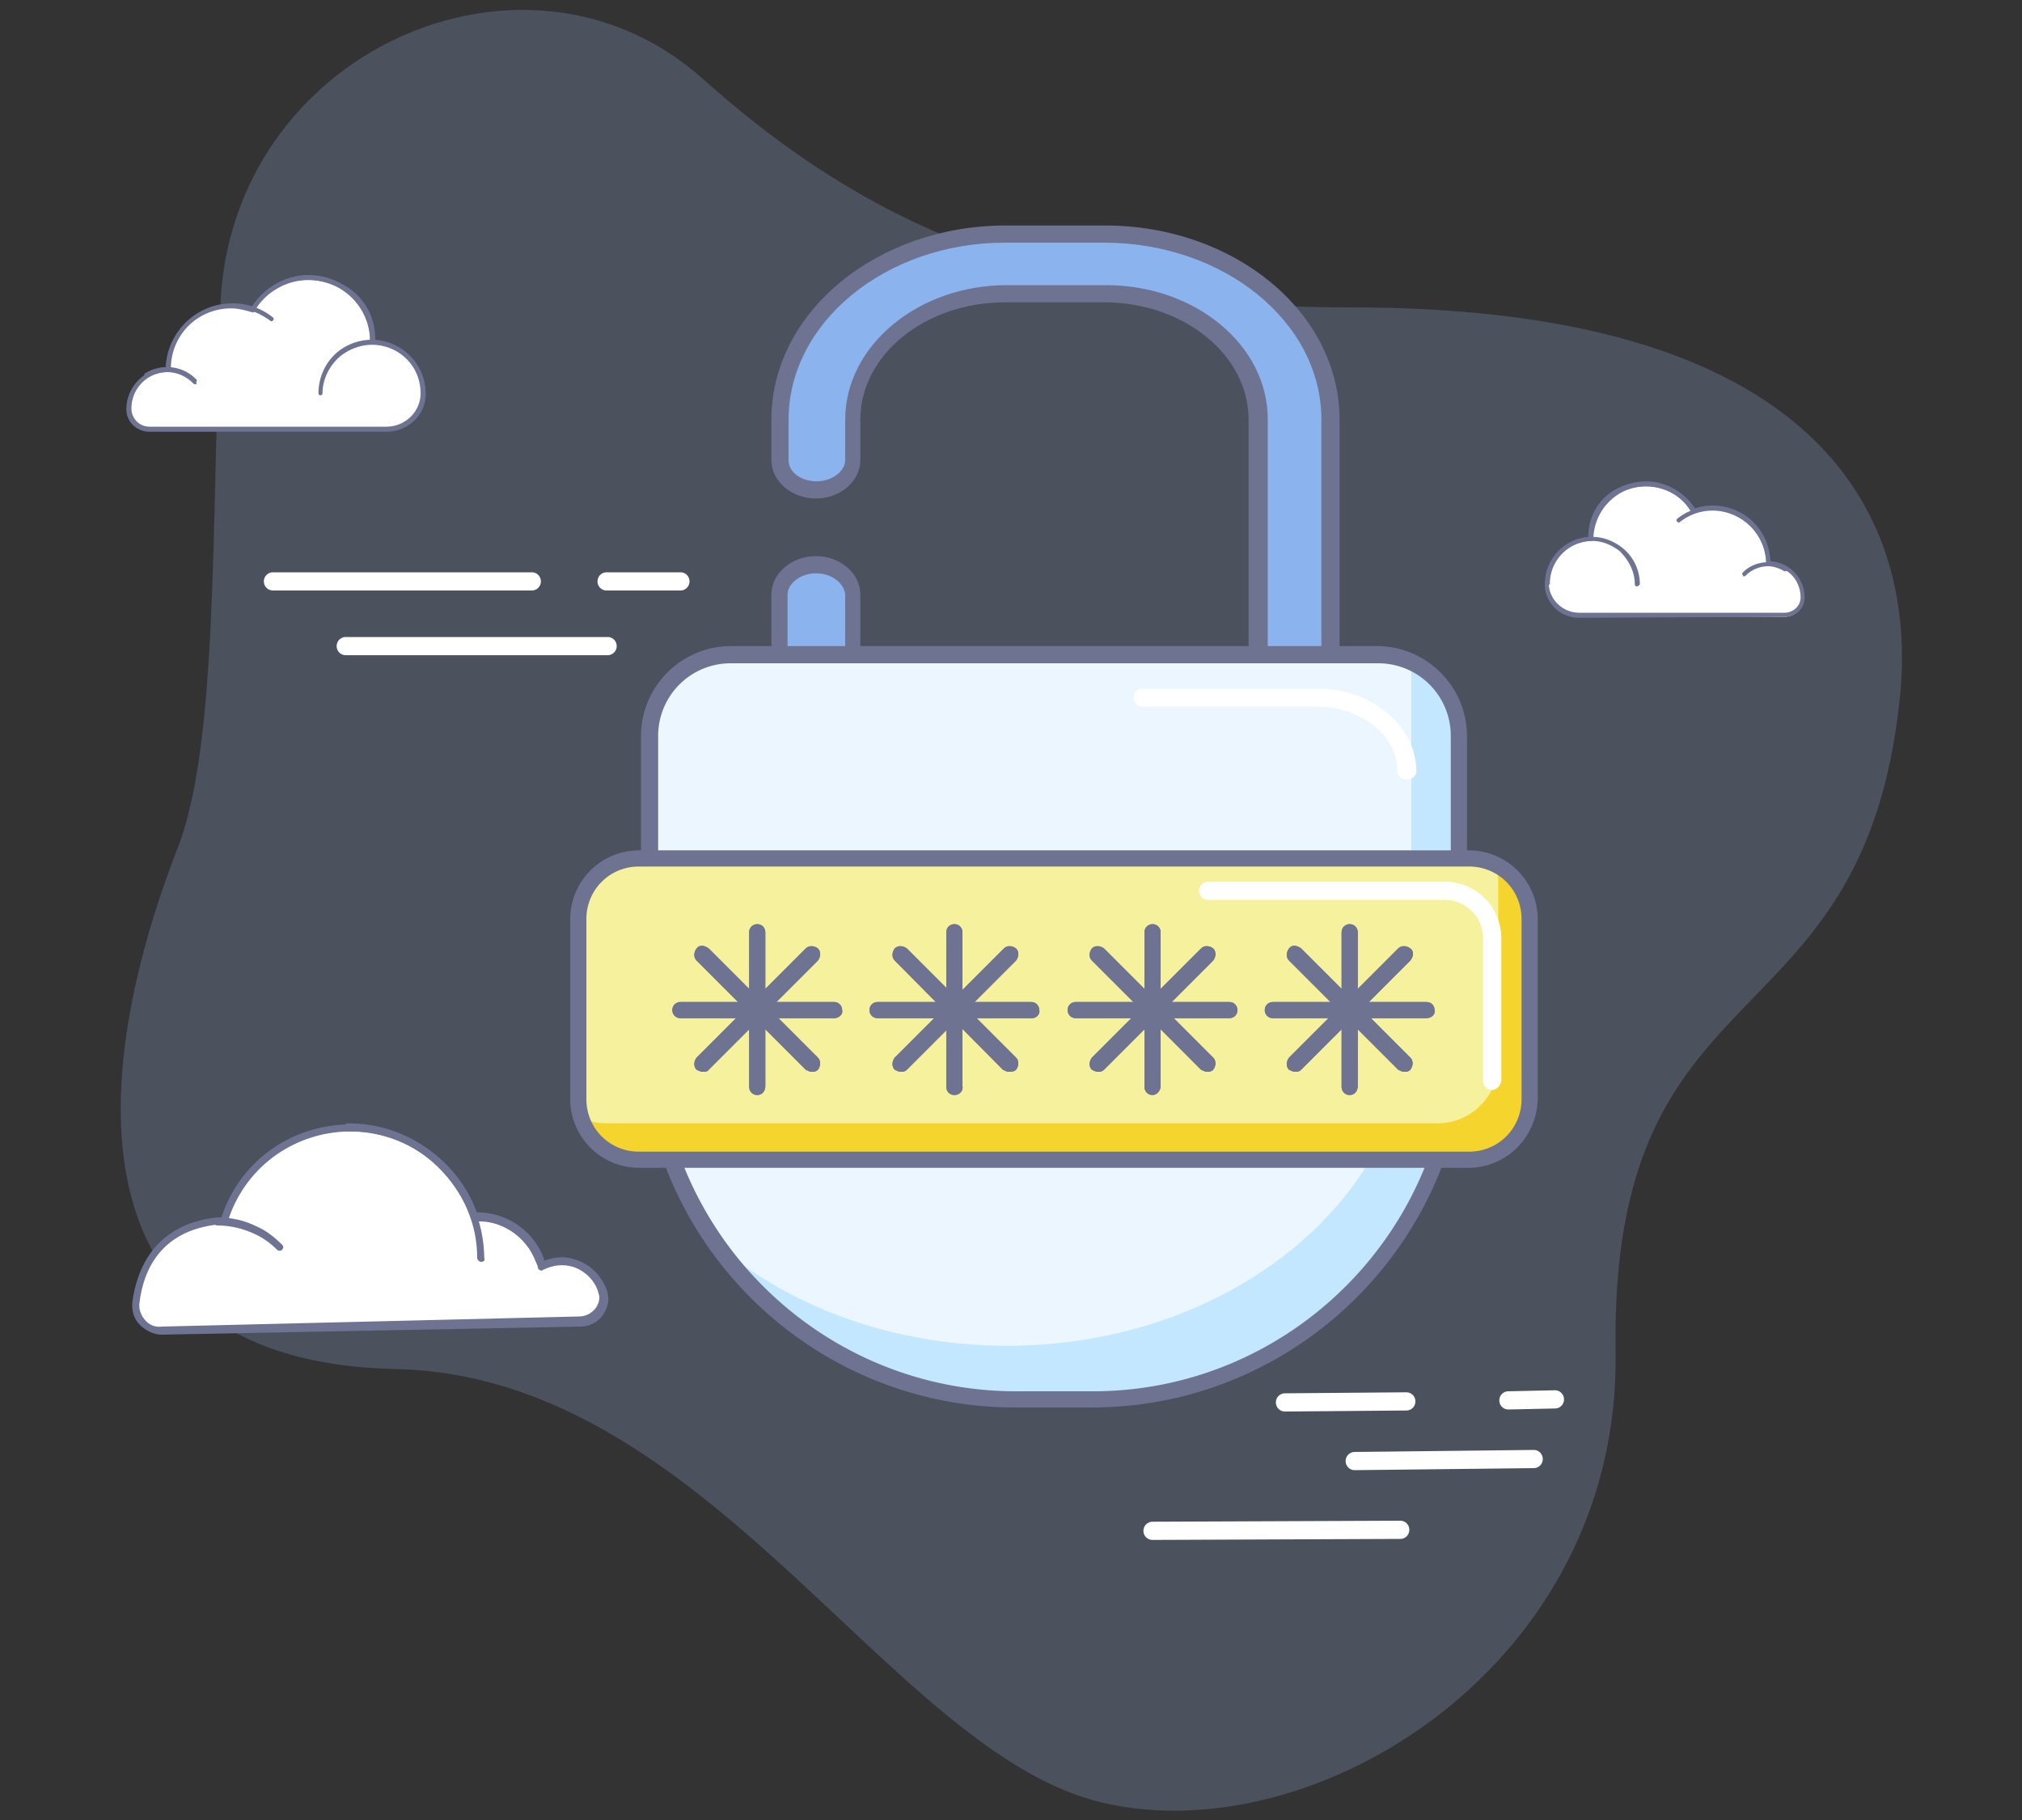
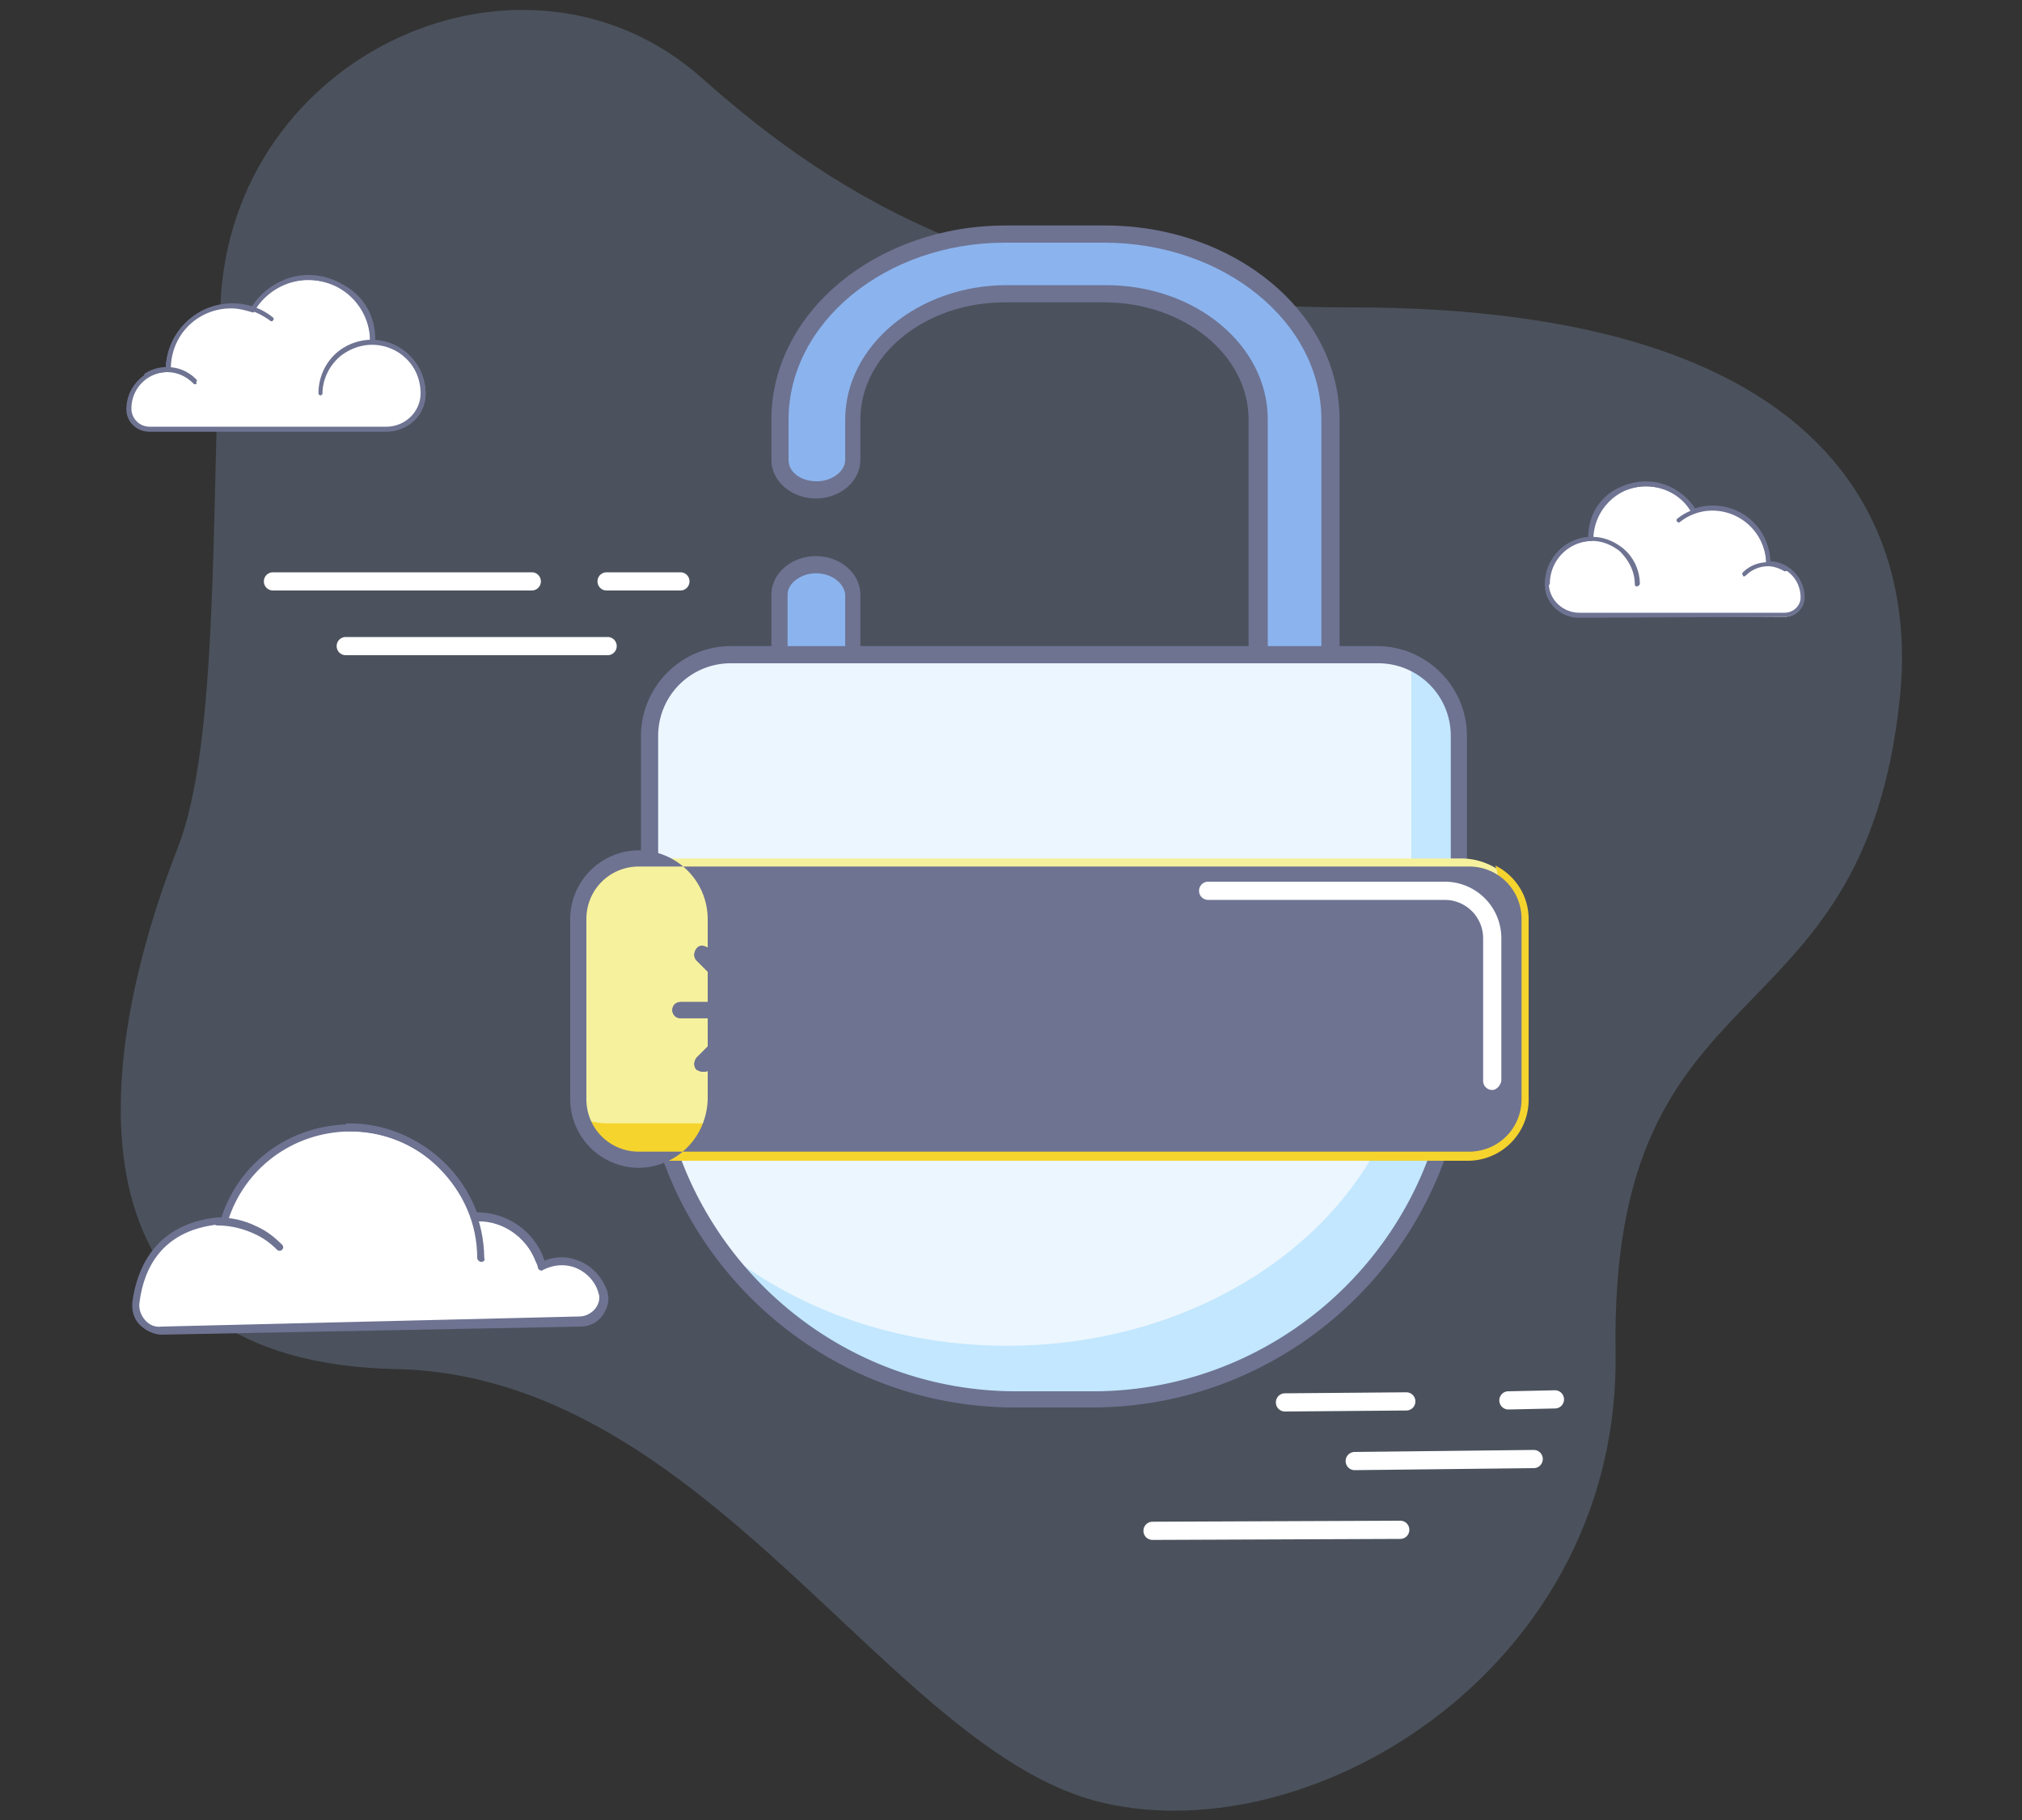
<svg xmlns="http://www.w3.org/2000/svg" xmlns:xlink="http://www.w3.org/1999/xlink" viewBox="0 0 200 180">
  <rect x="0" y="0" width="200" height="180" fill="#333333" stroke="none" />
  <path d="M69.4 7.7C51.9-7.8 22.8 5.1 21.8 30.2c-.9 21.6-.2 43.3-4.2 53.6-9.2 23.6-10.4 50.9 21.5 51.6 31 .6 48.9 38 70 42.9s51.2-13.7 50.7-44.6c-.6-38.9 24.4-29.7 28.1-64.5 1.7-15.7-5.1-38.9-54.6-38.8-32.8 0-50.2-10.5-63.9-22.7z" opacity=".25" fill="#94b3de" />
  <path d="M52.6 58.4H27c-.5 0-.9-.4-.9-.9s.4-.9.9-.9h25.6c.5 0 .9.4.9.9s-.4.9-.9.9zm7.5 6.4H34.2c-.5 0-.9-.4-.9-.9s.4-.9.9-.9h25.9c.5 0 .9.4.9.9s-.4.9-.9.9zm7.2-6.4H60c-.5 0-.9-.4-.9-.9s.4-.9.9-.9h7.3c.5 0 .9.4.9.9s-.4.9-.9.9zm59.8 81.2c-.5 0-.9-.4-.9-.9s.4-.9.9-.9l12-.1c.5 0 .9.4.9.9s-.4.9-.9.9l-12 .1h0zM114 152.3c-.5 0-.9-.4-.9-.9s.4-.9.9-.9l24.5-.1c.5 0 .9.4.9.9s-.4.9-.9.9l-24.5.1zm20-6.9c-.5 0-.9-.4-.9-.9s.4-.9.9-.9l17.7-.2c.5 0 .9.4.9.9s-.4.9-.9.9l-17.7.2zm15.2-6c-.5 0-.9-.4-.9-.9s.4-.9.9-.9l4.6-.1c.5 0 .9.4.9.9s-.4.9-.9.9l-4.6.1zm-89.6-11.6c-.4-1.4-1.5-2.5-2.8-3-1.2-.4-2.3-.2-3.3.3-.8-2.8-3.4-4.9-6.4-4.8h-.2c-1.8-5.2-6.7-8.9-12.4-8.8-5.8.1-10.7 3.9-12.3 9.2-.2 0-.4-.1-.6-.1-6 .7-7.7 5-8.1 8-.2 1.6 1.1 2.9 2.6 2.9l41.3-1a2.13 2.13 0 0 0 2.2-2.7z" fill="#fff" />
  <g fill="#6e7392">
    <path d="M16 132c-.8 0-1.6-.4-2.2-1s-.8-1.5-.7-2.3c.4-2.8 1.9-7.6 8.4-8.3h.4c1.8-5.5 6.8-9.1 12.6-9.2h.1c5.6 0 10.7 3.5 12.6 8.8 3 0 5.6 1.9 6.6 4.7 1-.4 2.1-.5 3.2-.1 1.5.5 2.6 1.7 3.1 3.2v.1c.2.7 0 1.5-.5 2.2s-1.3 1.1-2.2 1.1L16 132h0zm5.6-10.9c-5.7.6-7.4 4.5-7.8 7.7-.1.6.1 1.2.5 1.7s1 .8 1.7.7l41.3-1c.6 0 1.2-.3 1.6-.8.3-.4.5-1 .3-1.5l.4-.1-.4.1c-.3-1.2-1.3-2.2-2.5-2.6-1-.3-2-.2-3 .3-.1.1-.2.1-.3 0-.1 0-.2-.1-.2-.3-.8-2.7-3.3-4.6-6-4.5H47c-.2 0-.3-.1-.4-.3-1.7-5.1-6.5-8.6-12-8.6h-.1c-5.6.1-10.4 3.7-12 9-.1.2-.2.3-.4.3h-.3c0-.1-.1-.1-.2-.1z" />
    <path d="M27.7 123.7c-.1 0-.2 0-.3-.1-.7-.7-1.4-1.2-2.3-1.6-1.1-.5-2.3-.8-3.6-.8-.2 0-.4-.2-.4-.4s.2-.4.4-.4c1.4 0 2.7.3 3.9.9.9.4 1.7 1 2.5 1.8.2.2.1.4 0 .5 0 0-.1.1-.2.1zm25.7 1.4c-.2 0-.3-.1-.4-.3-.9-2.5-3.3-4.1-5.9-4.1-.2 0-.4-.2-.4-.4s.2-.4.4-.4h.1c2.9 0 5.6 1.8 6.6 4.6.1.2 0 .4-.2.5-.1.1-.1.1-.2.1z" />
    <path d="M47.6 124.8c-.2 0-.4-.2-.4-.4 0-3.4-1.4-6.5-3.8-8.9s-5.6-3.7-9-3.6c-.2 0-.4-.2-.4-.4s.2-.4.4-.4h.1c7.3 0 13.3 5.9 13.4 13.3.1.3-.1.4-.3.4z" />
  </g>
  <path d="M156.2 60.9c-1.7 0-3.2-1.4-3.2-3.1 0-2.4 1.9-4.4 4.3-4.4h0a5.1 5.1 0 0 1 2.8-4.8c3.1-1.5 6.1-.3 7.5 2.1.6-.2 1.2-.3 1.8-.3 3 0 5.5 2.5 5.5 5.5a3.37 3.37 0 0 1 3.4 3.4c0 1-.8 1.7-1.8 1.7l-20.3-.1z" fill="#fff" />
  <g fill="#6e7392">
    <path d="M172.5 57c-.1 0-.1 0-.1-.1-.1-.1-.1-.2 0-.3.7-.7 1.6-1 2.5-1 .7 0 1.3.2 1.8.5.1.1.1.2.1.3-.1.1-.2.1-.3.1-.5-.3-1.1-.5-1.6-.5-.8 0-1.6.3-2.2.9-.1.1-.1.1-.2.1z" />
    <path d="M156.2 61.1h0c-1.9 0-3.4-1.5-3.4-3.3 0-2.5 1.9-4.5 4.3-4.7 0-2.1 1.1-3.9 2.9-4.8 3.2-1.6 6.3-.2 7.6 2 .6-.2 1.2-.3 1.8-.3 3.1 0 5.6 2.4 5.7 5.5 1.9.1 3.4 1.7 3.4 3.6 0 1.1-.9 1.9-2 1.9l-20.3.1zm6.6-13c-.8 0-1.7.2-2.6.6-1.7.8-2.8 2.7-2.7 4.6v.2h-.2c-2.3.1-4.1 1.9-4.1 4.2 0 1.6 1.4 2.9 3 2.9h20.3c.9 0 1.6-.7 1.6-1.5 0-1.8-1.4-3.2-3.2-3.2h-.2v-.2a5.34 5.34 0 0 0-5.3-5.3c-.6 0-1.2.1-1.8.3l-.2.1-.1-.1c-.8-1.5-2.5-2.6-4.5-2.6z" />
    <path d="M161.9 58c-.1 0-.2-.1-.2-.2 0-1.3-.6-2.4-1.5-3.3-.8-.6-1.7-1-2.7-1a4.23 4.23 0 0 0-4.2 4.2c0 .1-.1.2-.2.2s-.2-.1-.2-.2c0-2.6 2.1-4.6 4.6-4.6 1.1 0 2.1.4 3 1.1a4.6 4.6 0 0 1 1.7 3.6c-.1.1-.2.2-.3.2zm13-2c-.1 0-.2-.1-.2-.2a5.34 5.34 0 0 0-5.3-5.3c-1.2 0-2.3.4-3.2 1.1-.1.1-.2.1-.3 0s-.1-.2 0-.3c1-.8 2.2-1.2 3.5-1.2 3.1 0 5.7 2.6 5.7 5.7 0 .1-.1.2-.2.2z" />
    <path d="M157.6 53.4h-.4c0-3.1 2.6-5.7 5.7-5.7 2 0 3.9 1.1 4.9 2.8l-.4.2c-.9-1.6-2.7-2.6-4.6-2.6-2.9 0-5.2 2.4-5.2 5.3z" />
  </g>
  <path d="M38.2 42.5c2 0 3.7-1.6 3.7-3.5 0-2.8-2.2-5-5-5.1h0c.1-2.3-1.1-4.6-3.2-5.6-3.5-1.7-7-.3-8.6 2.4-.7-.2-1.4-.4-2.1-.4-3.5 0-6.3 2.8-6.3 6.3-2.1 0-3.9 1.7-3.9 3.9 0 1.1 1 2 2.1 2h23.3z" fill="#fff" />
  <g fill="#6e7392">
    <path d="M19.3 38c-.1 0-.1 0-.2-.1-.7-.7-1.6-1.1-2.6-1.1-.7 0-1.3.2-1.9.5-.1.1-.3 0-.3-.1-.1-.1 0-.3.1-.3.6-.4 1.4-.6 2.1-.6 1.1 0 2.1.4 2.9 1.2.1.1.1.2 0 .3.1.2 0 .2-.1.2z" />
    <path d="M38.2 42.7H14.8c-1.3 0-2.3-1-2.3-2.2a4.08 4.08 0 0 1 3.9-4.1c.1-3.5 3-6.3 6.6-6.3.7 0 1.4.1 2 .3 1.6-2.6 5.1-4.2 8.8-2.3 2.1 1 3.4 3.2 3.3 5.6 2.8.2 5 2.5 5 5.3 0 2.1-1.8 3.7-3.9 3.7zm-21.6-5.9c-2 0-3.6 1.6-3.6 3.6a1.79 1.79 0 0 0 1.8 1.8h23.4c1.9 0 3.4-1.5 3.4-3.3 0-2.7-2.1-4.8-4.8-4.9h-.2v-.2c.1-2.3-1.1-4.4-3.1-5.4-3.6-1.7-6.9-.2-8.3 2.3l-.1.2H25c-.7-.2-1.4-.4-2.1-.4a6.06 6.06 0 0 0-6.1 6.1v.2h-.2z" />
    <path d="M41.9 39.2c-.1 0-.2-.1-.2-.2a4.91 4.91 0 0 0-4.9-4.9c-1.1 0-2.2.4-3.1 1.1-1.1.9-1.8 2.3-1.8 3.7 0 .1-.1.2-.2.2s-.2-.1-.2-.2c0-1.6.7-3.1 1.9-4.1a5.43 5.43 0 0 1 3.4-1.2 5.34 5.34 0 0 1 5.3 5.3c0 .2-.1.3-.2.3zm-25.3-2.4c-.1 0-.2-.1-.2-.2 0-3.6 2.9-6.6 6.6-6.6 1.5 0 2.9.5 4 1.4.1.1.1.2 0 .3s-.2.1-.3 0c-1.1-.8-2.4-1.3-3.7-1.3a6.06 6.06 0 0 0-6.1 6.1c-.1.2-.2.3-.3.3z" />
    <path d="M37.1 33.8h-.5a6.06 6.06 0 0 0-6.1-6.1c-2.2 0-4.2 1.2-5.3 3l-.4-.2c1.2-2 3.4-3.3 5.7-3.3 3.7 0 6.6 3 6.6 6.6z" />
  </g>
  <path d="M109.3 87.3h-9.8c-12.3 0-22.4-8.2-22.4-18.3V58.8c0-1.6 1.6-3 3.6-3s3.6 1.3 3.6 3V69c0 6.9 6.8 12.4 15.2 12.4h9.8c8.4 0 15.2-5.6 15.2-12.4V41.5c0-6.9-6.8-12.4-15.2-12.4h-9.8c-8.4 0-15.2 5.6-15.2 12.4v4c0 1.6-1.6 3-3.6 3s-3.6-1.3-3.6-3v-4c0-10.1 10-18.3 22.4-18.3h9.8c12.3 0 22.4 8.2 22.4 18.3V69c0 10.1-10 18.3-22.4 18.3z" fill="#8bb4ee" />
  <path d="M109.3 88.1h-9.8c-12.8 0-23.2-8.6-23.2-19.2V58.8c0-2.1 2-3.8 4.4-3.8s4.4 1.7 4.4 3.8V69c0 6.4 6.4 11.6 14.3 11.6h9.8c7.9 0 14.3-5.2 14.3-11.6V41.5c0-6.4-6.4-11.6-14.3-11.6h-9.8c-7.9 0-14.3 5.2-14.3 11.6v4c0 2.1-2 3.8-4.4 3.8s-4.4-1.7-4.4-3.8v-4c0-10.6 10.4-19.2 23.2-19.2h9.8c12.8 0 23.2 8.6 23.2 19.2V69c0 10.5-10.4 19.1-23.2 19.1zM80.7 56.7c-1.5 0-2.8 1-2.8 2.1V69c0 9.7 9.7 17.5 21.5 17.5h9.8c11.9 0 21.5-7.9 21.5-17.5V41.5c0-9.7-9.7-17.5-21.5-17.5h-9.8C87.6 24 78 31.9 78 41.5v4c0 1.2 1.2 2.1 2.8 2.1 1.5 0 2.8-1 2.8-2.1v-4c0-7.3 7.2-13.3 16-13.3h9.8c8.8 0 16 5.9 16 13.3V69c0 7.3-7.2 13.3-16 13.3h-9.8c-8.8 0-16-5.9-16-13.3V58.8c-.1-1.1-1.3-2.1-2.9-2.1z" fill="#6e7392" />
  <path d="M106 138.4h-3.6c-21.1 0-38.2-17.1-38.2-38.2v-27c0-4.7 3.8-8.5 8.5-8.5h63c4.7 0 8.5 3.8 8.5 8.5v27c0 21.1-17.1 38.2-38.2 38.2z" fill="#ecf6fe" />
  <path d="M139.5 65.7c.1.3.1.6.1 1v33.6c0 18.1-17.9 32.8-40 32.8h0c-12.2 0-23.1-4.5-30.5-11.6 6.8 10.1 19.9 17 35.1 17h0c22.1 0 40-14.7 40-32.8V72.1c0-2.8-1.9-5.2-4.7-6.4z" fill="#c2e7fe" />
  <path d="M108 139.2h-7.6c-20.4 0-37-16.6-37-37V72.8c0-4.9 4-8.9 8.9-8.9h63.9c4.9 0 8.9 4 8.9 8.9v29.4c-.1 20.4-16.7 37-37.1 37zM72.3 65.6a7.17 7.17 0 0 0-7.2 7.2v29.4c0 19.5 15.9 35.4 35.4 35.4h7.6c19.5 0 35.4-15.9 35.4-35.4V72.8a7.17 7.17 0 0 0-7.2-7.2h-64z" fill="#6e7392" />
-   <path d="M139.1 77.1c-.5 0-.9-.4-.9-.9 0-3.5-3.6-6.3-7.9-6.3H113c-.5 0-.9-.4-.9-.9s.4-.9.9-.9h17.3c5.4 0 9.8 3.7 9.8 8.2 0 .4-.4.8-1 .8z" fill="#fff" />
  <path d="M144.5 114.7H63.9a6.7 6.7 0 0 1-6.7-6.7V91.6a6.7 6.7 0 0 1 6.7-6.7h80.6a6.7 6.7 0 0 1 6.7 6.7V108a6.7 6.7 0 0 1-6.7 6.7z" fill="#f6f19d" />
  <path d="M147.9 85.6c.2.5.3 1.1.3 1.7v17.8a6.02 6.02 0 0 1-6 6H60.1c-1 0-1.9-.2-2.7-.6a5.91 5.91 0 0 0 5.7 4.3h82.1a6.02 6.02 0 0 0 6-6V90.9c0-2.3-1.3-4.3-3.3-5.3z" fill="#f6d42e" />
  <g fill="#6e7392">
    <use xlink:href="#A" />
    <use xlink:href="#B" />
    <use xlink:href="#A" />
    <use xlink:href="#B" />
    <use xlink:href="#C" />
    <use xlink:href="#D" />
    <use xlink:href="#C" />
    <use xlink:href="#D" />
    <use xlink:href="#E" />
    <use xlink:href="#F" />
    <use xlink:href="#E" />
    <use xlink:href="#F" />
    <use xlink:href="#G" />
    <use xlink:href="#H" />
    <use xlink:href="#G" />
    <use xlink:href="#H" />
    <use xlink:href="#I" />
    <use xlink:href="#F" x="19.5" />
    <use xlink:href="#I" />
    <use xlink:href="#F" x="19.5" />
    <use xlink:href="#J" />
    <use xlink:href="#K" />
    <use xlink:href="#J" />
    <use xlink:href="#K" />
    <use xlink:href="#L" />
    <use xlink:href="#M" />
    <use xlink:href="#L" />
    <use xlink:href="#M" />
    <use xlink:href="#N" />
    <use xlink:href="#D" x="58.6" />
    <use xlink:href="#N" />
    <use xlink:href="#D" x="58.6" />
-     <path d="M145.2 115.5h-82a6.81 6.81 0 0 1-6.8-6.8V90.9a6.81 6.81 0 0 1 6.8-6.8h82.1a6.81 6.81 0 0 1 6.8 6.8v17.8c-.1 3.8-3.1 6.8-6.9 6.8zm-82-29.8c-2.9 0-5.2 2.3-5.2 5.2v17.8c0 2.9 2.3 5.2 5.2 5.2h82.1c2.9 0 5.2-2.3 5.2-5.2V90.9c0-2.9-2.3-5.2-5.2-5.2H63.2z" />
+     <path d="M145.2 115.5h-82a6.81 6.81 0 0 1-6.8-6.8V90.9a6.81 6.81 0 0 1 6.8-6.8a6.81 6.81 0 0 1 6.8 6.8v17.8c-.1 3.8-3.1 6.8-6.9 6.8zm-82-29.8c-2.9 0-5.2 2.3-5.2 5.2v17.8c0 2.9 2.3 5.2 5.2 5.2h82.1c2.9 0 5.2-2.3 5.2-5.2V90.9c0-2.9-2.3-5.2-5.2-5.2H63.2z" />
  </g>
  <path d="M147.6 107.8c-.5 0-.9-.4-.9-.9V92.8a3.8 3.8 0 0 0-3.8-3.8h-23.4c-.5 0-.9-.4-.9-.9s.4-.9.9-.9h23.4a5.59 5.59 0 0 1 5.6 5.6v14.1c-.1.5-.5.9-.9.9z" fill="#fff" />
  <defs>
    <path id="A" d="M80.3 106c-.2 0-.4-.1-.6-.2L68.9 95c-.3-.3-.3-.8 0-1.2s.8-.3 1.2 0l10.8 10.8c.3.3.3.8 0 1.2-.2.2-.4.2-.6.2z" />
    <path id="B" d="M69.5 106c-.2 0-.4-.1-.6-.2-.3-.3-.3-.8 0-1.2l10.8-10.8c.3-.3.8-.3 1.2 0 .3.3.3.8 0 1.2l-10.8 10.8c-.1.2-.4.2-.6.2z" />
    <path id="C" d="M82.5 100.7H67.3c-.5 0-.8-.4-.8-.8 0-.5.4-.8.8-.8h15.2c.5 0 .8.4.8.8.1.4-.3.8-.8.8z" />
    <path id="D" d="M74.9 108.3c-.5 0-.8-.4-.8-.8V92.2c0-.5.4-.8.8-.8.5 0 .8.4.8.8v15.2c0 .5-.3.9-.8.9z" />
    <path id="E" d="M99.8 106c-.2 0-.4-.1-.6-.2L88.5 95c-.3-.3-.3-.8 0-1.2.3-.3.8-.3 1.2 0l10.8 10.8c.3.3.3.8 0 1.2-.2.2-.5.2-.7.2z" />
    <path id="F" d="M89.1 106c-.2 0-.4-.1-.6-.2-.3-.3-.3-.8 0-1.2l10.8-10.8c.3-.3.8-.3 1.2 0 .3.3.3.8 0 1.2l-10.8 10.8c-.2.2-.4.2-.6.2z" />
    <path id="G" d="M102.1 100.7H86.8c-.5 0-.8-.4-.8-.8 0-.5.4-.8.8-.8H102c.5 0 .8.4.8.8.1.4-.3.8-.7.8z" />
    <path id="H" d="M94.4 108.3c-.5 0-.8-.4-.8-.8V92.2c0-.5.4-.8.8-.8.5 0 .8.4.8.8v15.2c.1.5-.3.9-.8.9z" />
    <path id="I" d="M119.4 106c-.2 0-.4-.1-.6-.2L108 95c-.3-.3-.3-.8 0-1.2.3-.3.8-.3 1.2 0l10.8 10.8c.3.3.3.8 0 1.2-.2.2-.4.2-.6.2z" />
    <path id="J" d="M121.6 100.7h-15.2c-.5 0-.8-.4-.8-.8 0-.5.4-.8.8-.8h15.2c.5 0 .8.4.8.8s-.3.8-.8.8z" />
    <path id="K" d="M114 108.3c-.5 0-.8-.4-.8-.8V92.2c0-.5.4-.8.8-.8.5 0 .8.4.8.8v15.2c0 .5-.4.9-.8.9z" />
-     <path id="L" d="M138.9 106c-.2 0-.4-.1-.6-.2L127.5 95c-.3-.3-.3-.8 0-1.2s.8-.3 1.2 0l10.8 10.8c.3.3.3.8 0 1.2-.2.2-.4.2-.6.2z" />
    <path id="M" d="M128.1 106c-.2 0-.4-.1-.6-.2-.3-.3-.3-.8 0-1.2l10.8-10.8c.3-.3.8-.3 1.2 0s.3.8 0 1.2l-10.8 10.8c-.2.2-.4.2-.6.2z" />
    <path id="N" d="M141.1 100.7h-15.2c-.5 0-.8-.4-.8-.8 0-.5.4-.8.8-.8h15.2c.5 0 .8.4.8.8.1.4-.3.8-.8.8z" />
  </defs>
</svg>